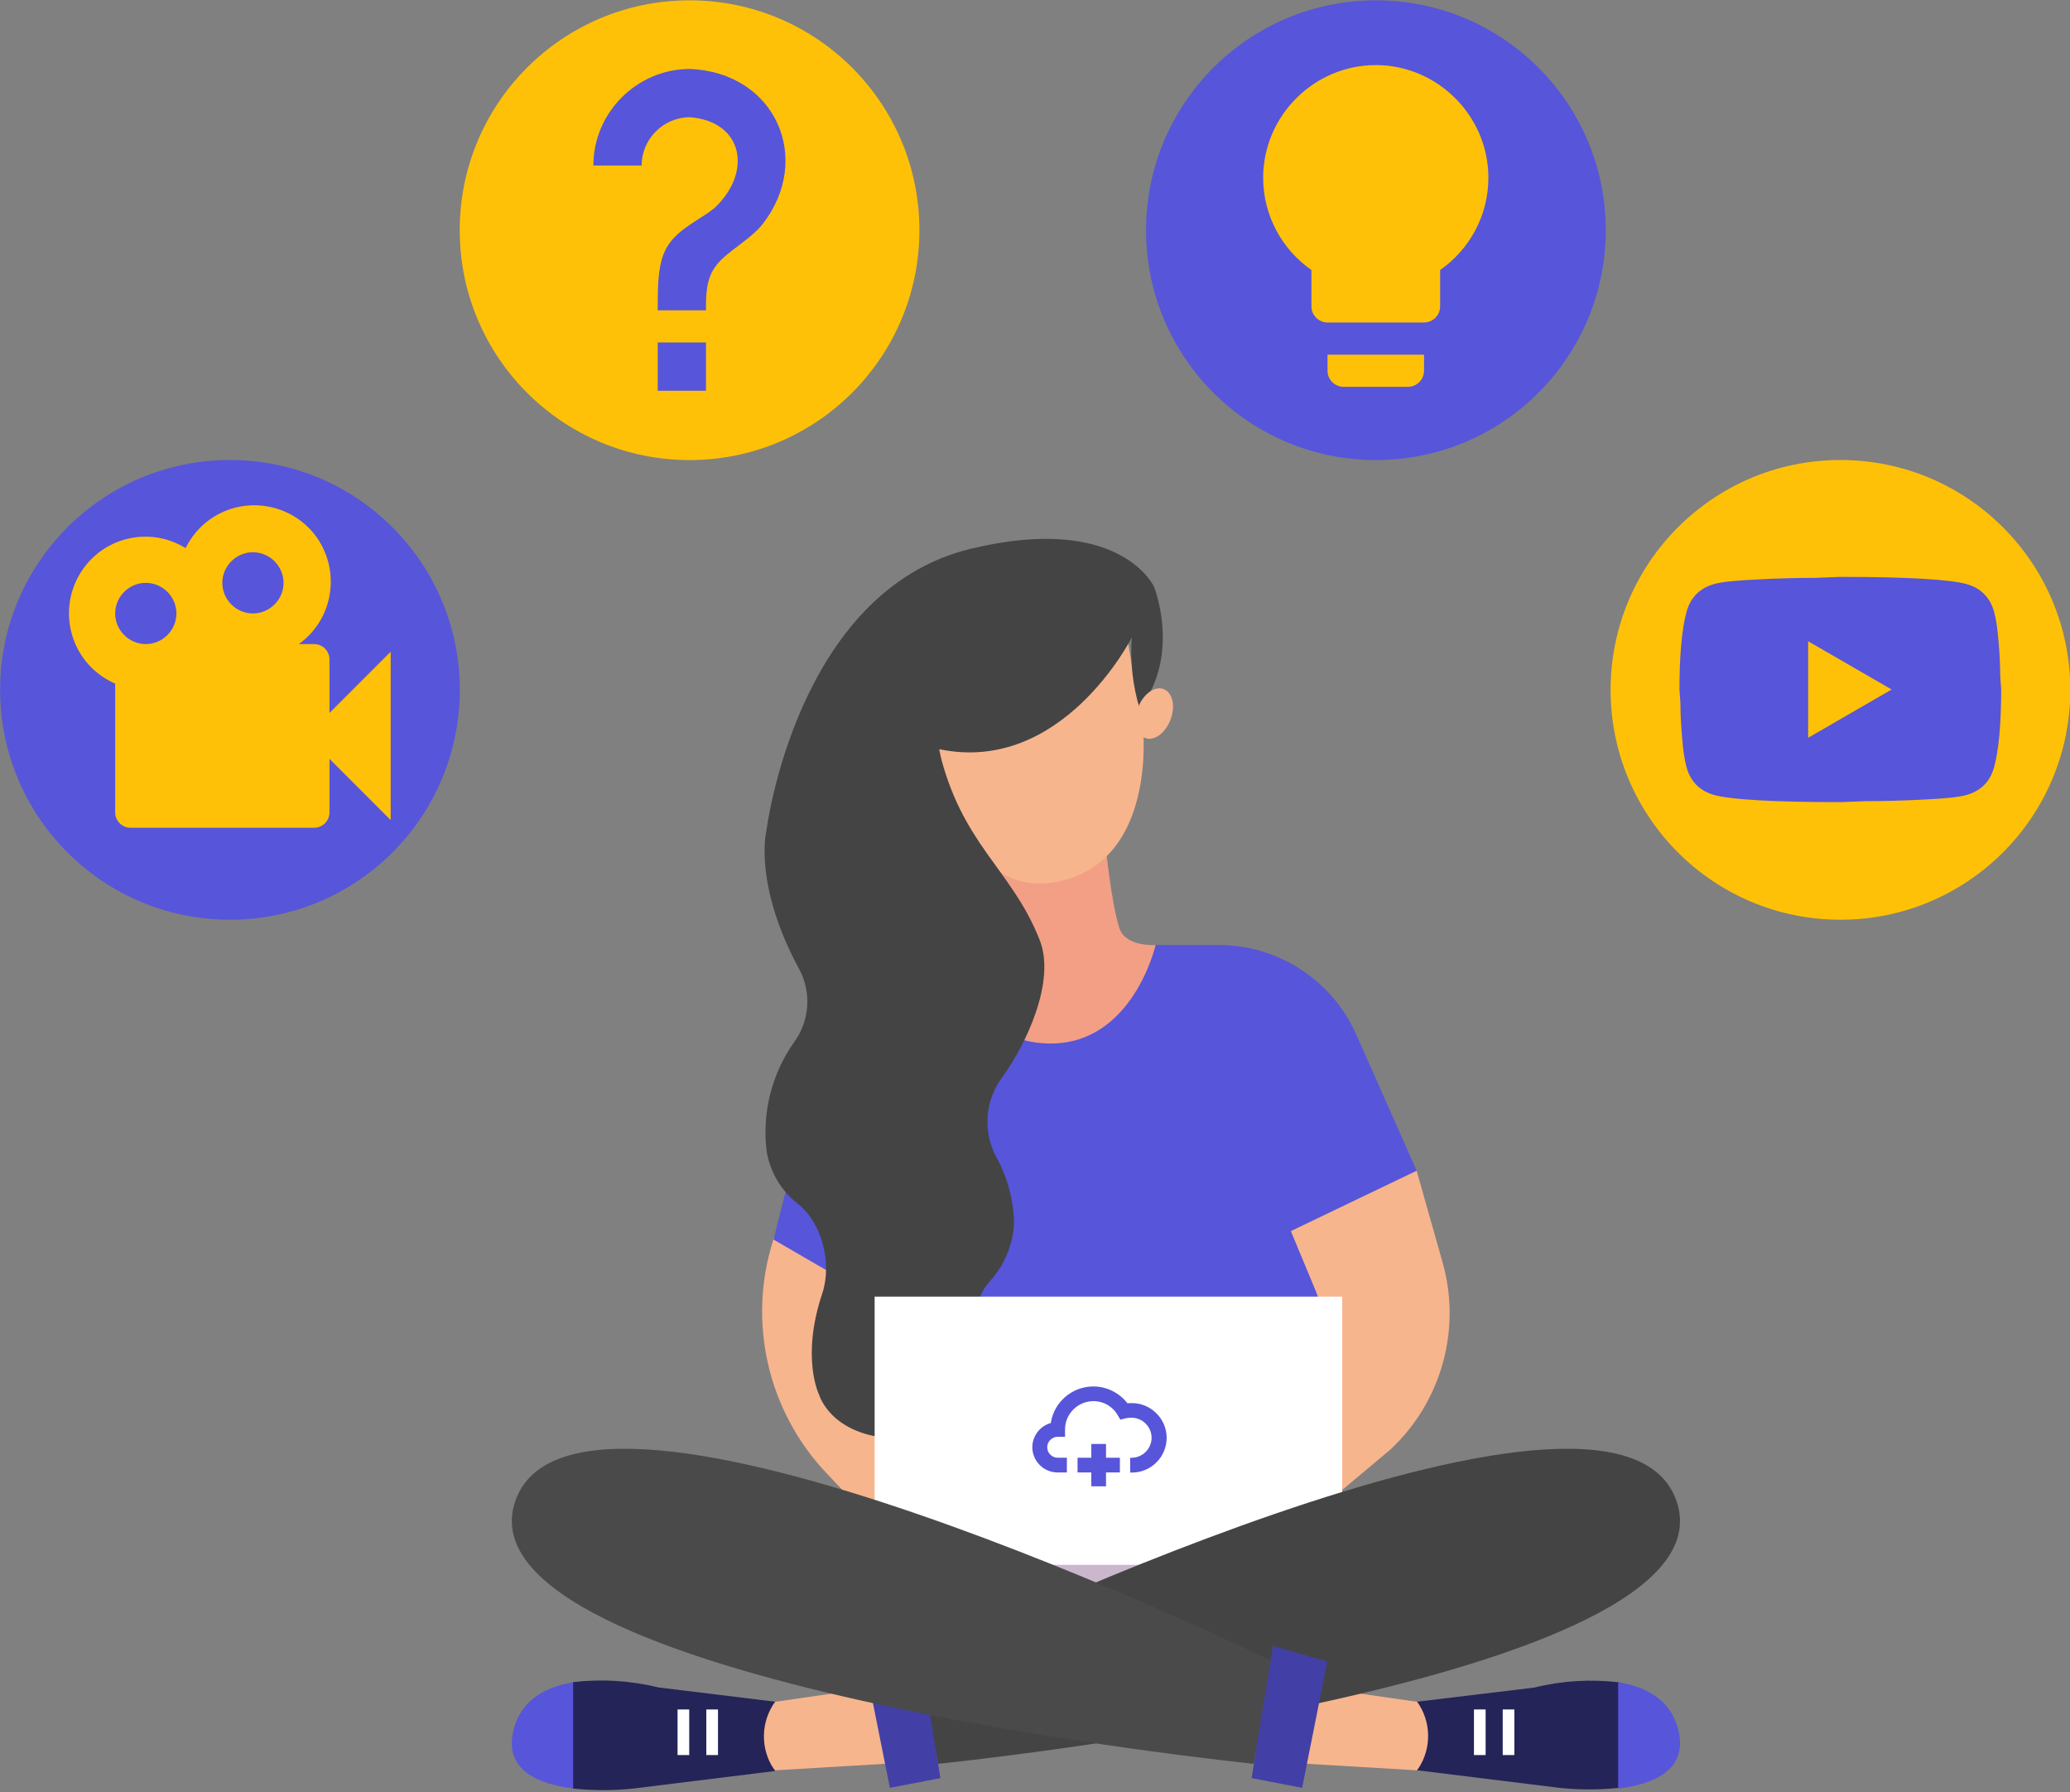
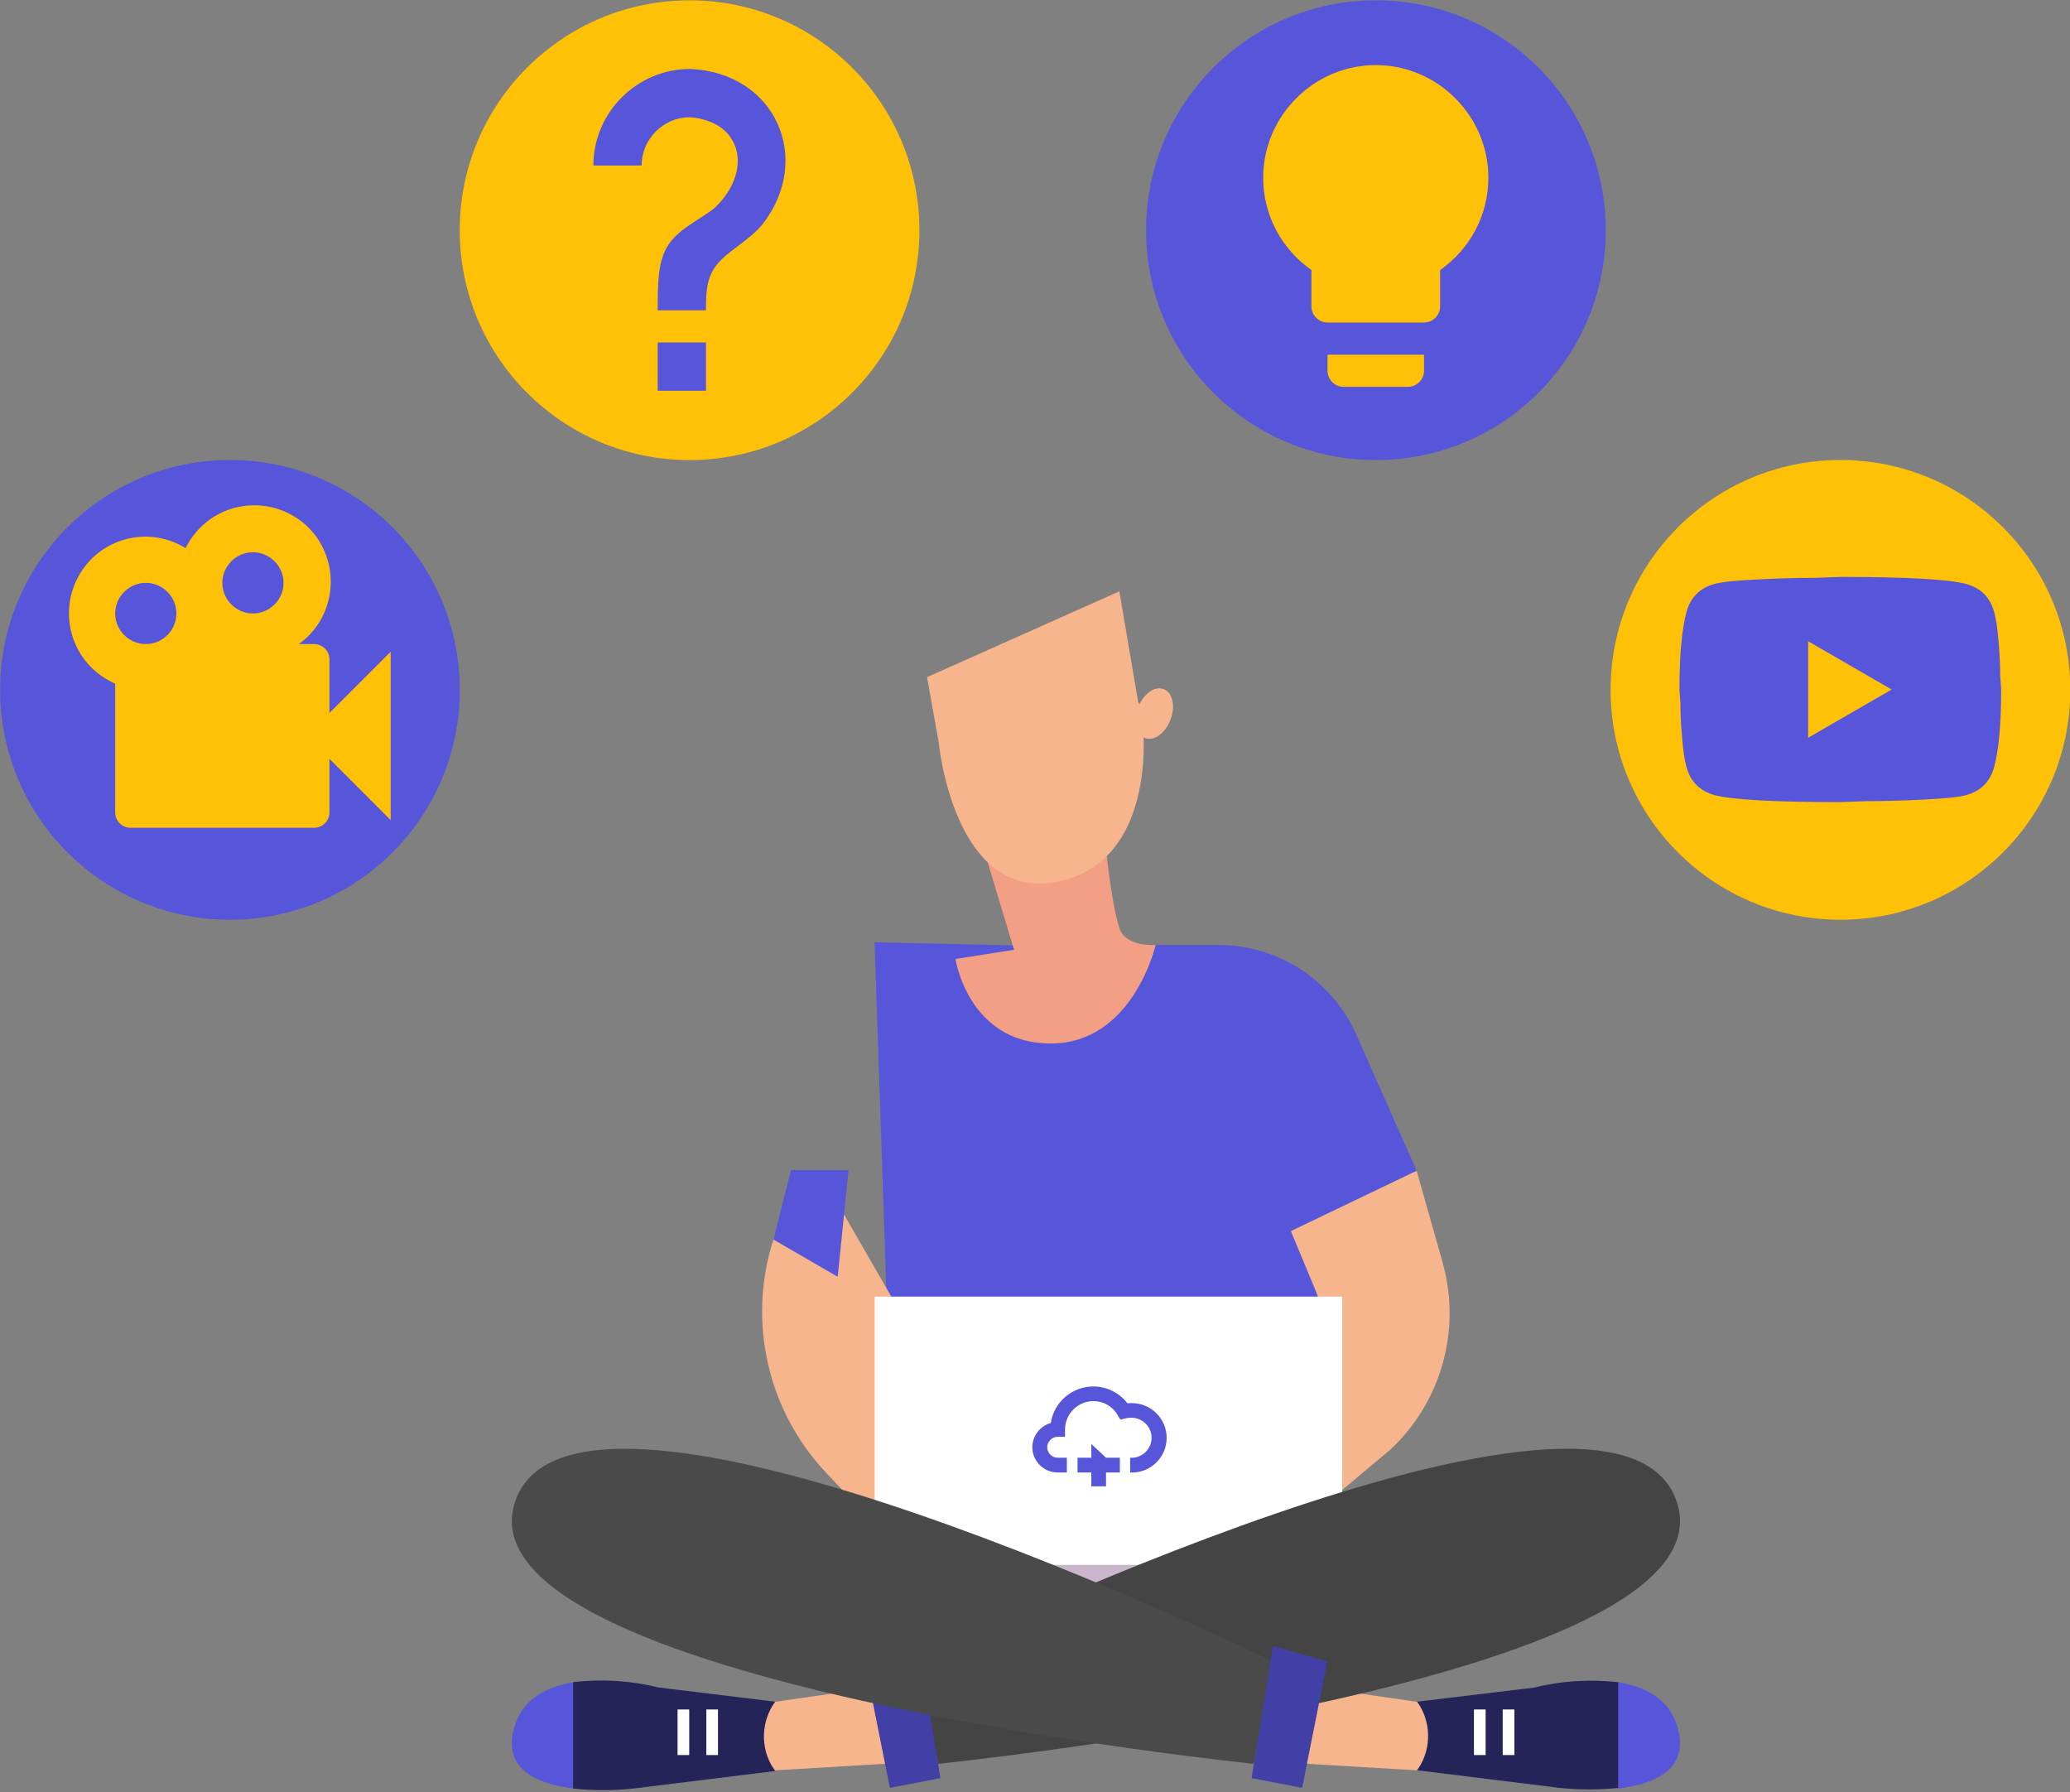
<svg xmlns="http://www.w3.org/2000/svg" width="100%" height="100%" viewBox="0 0 1080 935" version="1.1" xml:space="preserve" style="fill-rule:evenodd;clip-rule:evenodd;stroke-linejoin:round;stroke-miterlimit:2;">
  <rect x="0" y="0" width="1080" height="935" fill="#808080" stroke="none" />
  <g transform="matrix(1,0,0,1,0,-72.827)">
    <g transform="matrix(2.398,0,0,2.398,-100.495,48.03)">
      <g transform="matrix(1.999,0,0,1.999,-4081.47,-710.012)">
        <path d="M2118.64,548.52C2119.5,545.26 2122.22,543.9 2125.16,543.43L2125.16,555C2121.34,554.54 2117.46,553 2118.64,548.52Z" style="fill:rgb(87,85,217);fill-rule:nonzero;" />
      </g>
      <g transform="matrix(1.999,0,0,1.999,-4036.28,-659.467)">
        <path d="M2181.84,526.99L2194.31,527.73L2196.67,525.14L2195.48,520.44L2183.69,518.74L2181.84,526.99Z" style="fill:rgb(247,181,142);fill-rule:nonzero;" />
      </g>
      <g transform="matrix(1.999,0,0,1.999,-4081.47,-710.012)">
        <path d="M2239,543.45C2235.88,543.072 2232.71,543.266 2229.65,544.02L2216.96,545.55C2218.49,547.682 2218.56,550.545 2217.14,552.75L2216.96,553.01L2232.4,554.92C2234.59,555.153 2236.81,555.153 2239,554.92L2239,543.45Z" style="fill:rgb(36,36,89);fill-rule:nonzero;" />
      </g>
      <g transform="matrix(1.999,0,0,1.999,-4081.47,-710.012)">
        <path d="M2245.36,548.52C2244.51,545.26 2241.79,543.9 2238.84,543.43L2238.84,555C2242.66,554.54 2246.54,553 2245.36,548.52Z" style="fill:rgb(87,85,217);fill-rule:nonzero;" />
      </g>
      <g transform="matrix(1.999,0,0,1.999,-4036.28,-659.467)">
        <path d="M2201.17,521.11L2201.17,526.07" style="fill:none;fill-rule:nonzero;" />
      </g>
      <g transform="matrix(1.999,0,0,1.999,-4036.28,-659.467)">
        <rect x="2200.54" y="521.11" width="1.27" height="4.96" style="fill:white;" />
      </g>
      <g transform="matrix(1.999,0,0,1.999,-4036.28,-659.467)">
        <path d="M2204.31,521.11L2204.31,526.07" style="fill:none;fill-rule:nonzero;" />
      </g>
      <g transform="matrix(1.999,0,0,1.999,-4036.28,-659.467)">
        <rect x="2203.67" y="521.11" width="1.27" height="4.96" style="fill:white;" />
      </g>
      <g transform="matrix(1.999,0,0,1.999,-4081.47,-710.012)">
        <path d="M2188.47,463.2L2195.39,463.2C2201.84,463.209 2207.71,467.032 2210.33,472.93L2216.91,487.77L2203.22,494.33L2207.61,497.33L2210.04,519.85L2159.81,519L2157.91,462.91L2188.2,463.57L2188.47,463.2Z" style="fill:rgb(87,85,217);fill-rule:nonzero;" />
      </g>
      <g transform="matrix(1.999,0,0,1.999,-4081.47,-710.012)">
        <path d="M2183,451.82C2183,451.82 2183.63,458.58 2184.58,461.44C2185.32,463.44 2188.5,463.2 2188.5,463.2C2188.5,463.2 2186.05,473.92 2177.08,473.92C2168.11,473.92 2166.71,464.72 2166.71,464.72L2173.09,463.72L2170.14,453.92L2183,451.82Z" style="fill:rgb(243,159,133);fill-rule:nonzero;" />
      </g>
      <g transform="matrix(1.999,0,0,1.999,-4081.47,-710.012)">
        <path d="M2186.61,436.82L2184.55,424.71L2163.62,434.05L2164.89,441.14C2164.89,441.14 2166.5,458.39 2177.65,456.34C2189.71,454.12 2187.14,436.66 2186.61,436.82Z" style="fill:rgb(247,181,142);fill-rule:nonzero;" />
      </g>
      <g transform="matrix(1.999,0,0,1.999,-4081.47,-710.012)">
        <path d="M2216.91,487.77L2219.74,497.77C2221.8,505.075 2219.59,512.946 2214.04,518.12L2201.21,528.87L2197.09,516.87L2204.18,509.77C2206.51,507.439 2207.2,503.921 2205.94,500.88L2203.22,494.34L2216.91,487.77Z" style="fill:rgb(247,181,142);fill-rule:nonzero;" />
      </g>
      <g transform="matrix(1.999,0,0,1.999,-4081.47,-710.012)">
        <path d="M2148.47,490.37L2146.9,495.25C2144.04,504.124 2146.25,513.887 2152.66,520.66L2160.44,528.9L2164.44,509.64L2153.34,490.37L2148.47,490.37Z" style="fill:rgb(247,181,142);fill-rule:nonzero;" />
      </g>
      <g transform="matrix(1.999,0,0,1.999,-4036.28,-659.467)">
        <path d="M2124.3,469.97L2131.29,474.02L2132.47,462.42L2126.21,462.42L2124.3,469.97Z" style="fill:rgb(87,85,217);fill-rule:nonzero;" />
      </g>
      <g transform="matrix(1.999,0,0,1.999,-4081.47,-710.012)">
-         <path d="M2164.9,441.88C2178.35,444.72 2185.9,429.74 2185.9,429.74C2185.71,432.354 2186.01,434.98 2186.76,437.49C2191.29,431.62 2188.33,424.22 2188.33,424.22C2188.33,424.22 2184.67,416.13 2168.33,420.09C2149.33,424.71 2146.12,450.86 2146.12,450.86C2146.12,450.86 2144.73,456.56 2149.63,465.69C2151.07,468.235 2150.88,471.399 2149.16,473.76C2146.72,477.208 2145.65,481.446 2146.16,485.64C2146.53,487.872 2147.71,489.89 2149.48,491.3C2152.21,493.39 2153.31,497.88 2152.21,501.14C2149.87,508.14 2151.87,512.14 2151.87,512.14C2151.87,512.14 2153.14,516.63 2160.12,516.9C2170.29,517.3 2170.07,509.22 2169.12,504.67C2168.76,502.948 2169.24,501.156 2170.41,499.84C2172.05,498.07 2173,495.77 2173.09,493.36C2173.02,490.83 2172.33,488.356 2171.09,486.15C2169.68,483.419 2169.95,480.113 2171.77,477.64C2174.36,474.11 2177.72,467.1 2175.84,462.55C2172.74,454.81 2167.32,452.24 2164.9,441.88Z" style="fill:rgb(68,68,68);fill-rule:nonzero;" />
-       </g>
+         </g>
      <g transform="matrix(1.999,0,0,1.999,-4036.28,-659.467)">
        <rect x="2135.31" y="476.18" width="50.89" height="30.45" style="fill:white;" />
      </g>
      <g transform="matrix(1.999,0,0,1.999,-4036.28,-659.467)">
        <rect x="2135.31" y="505.37" width="50.89" height="2.54" style="fill:rgb(202,183,204);" />
      </g>
      <g transform="matrix(1.999,0,0,1.999,-4081.47,-710.012)">
        <path d="M2245.22,523.79C2251.78,543.5 2164.82,552.31 2164.82,552.31L2162.74,541.17C2162.74,541.17 2238.66,504.09 2245.22,523.79Z" style="fill:rgb(68,68,68);fill-rule:nonzero;" />
      </g>
      <g transform="matrix(1.999,0,0,1.999,-4036.28,-659.467)">
        <path d="M2136.96,526.99L2124.49,527.73L2122.13,525.14L2123.33,520.44L2135.12,518.74L2136.96,526.99Z" style="fill:rgb(247,181,142);fill-rule:nonzero;" />
      </g>
      <g transform="matrix(1.999,0,0,1.999,-4081.47,-710.012)">
        <path d="M2147.09,545.55L2134.4,544C2131.36,543.251 2128.21,543.055 2125.1,543.42L2125.1,555C2127.28,555.233 2129.47,555.233 2131.65,555L2147.09,553.09L2146.91,552.83C2145.45,550.607 2145.53,547.699 2147.09,545.55Z" style="fill:rgb(36,36,89);fill-rule:nonzero;" />
      </g>
      <g transform="matrix(1.999,0,0,1.999,-4036.28,-659.467)">
        <path d="M2117.63,521.11L2117.63,526.07" style="fill:none;fill-rule:nonzero;" />
      </g>
      <g transform="matrix(1.999,0,0,1.999,-4036.28,-659.467)">
        <rect x="2116.99" y="521.11" width="1.27" height="4.96" style="fill:white;" />
      </g>
      <g transform="matrix(1.999,0,0,1.999,-4036.28,-659.467)">
        <path d="M2114.5,521.11L2114.5,526.07" style="fill:none;fill-rule:nonzero;" />
      </g>
      <g transform="matrix(1.999,0,0,1.999,-4036.28,-659.467)">
        <rect x="2113.86" y="521.11" width="1.27" height="4.96" style="fill:white;" />
      </g>
      <g transform="matrix(1.999,0,0,1.999,-4036.28,-659.467)">
        <path d="M2140.14,514.2L2142.47,528.58L2136.97,529.64L2134.22,515.89L2140.14,514.2Z" style="fill:rgb(66,64,166);fill-rule:nonzero;" />
      </g>
      <g transform="matrix(1.999,0,0,1.999,-4081.47,-710.012)">
        <path d="M2186.59,437.35C2186.03,438.81 2186.36,440.29 2187.34,440.67C2188.32,441.05 2189.56,440.16 2190.12,438.67C2190.68,437.18 2190.35,435.73 2189.37,435.35C2188.39,434.97 2187.15,435.89 2186.59,437.35Z" style="fill:rgb(247,181,142);fill-rule:nonzero;" />
      </g>
      <g transform="matrix(1.999,0,0,1.999,-4081.47,-710.012)">
        <path d="M2118.78,523.79C2112.23,543.5 2199.19,552.31 2199.19,552.31L2201.26,541.17C2201.26,541.17 2125.34,504.09 2118.78,523.79Z" style="fill:rgb(74,74,74);fill-rule:nonzero;" />
      </g>
      <g transform="matrix(1.999,0,0,1.999,-4036.28,-659.467)">
        <path d="M2178.66,514.2L2176.34,528.58L2181.84,529.64L2184.58,515.89L2178.66,514.2Z" style="fill:rgb(66,64,166);fill-rule:nonzero;" />
      </g>
      <g transform="matrix(1.999,0,0,1.999,-4081.47,-710.012)">
-         <path d="M2184.61,519L2183.1,519L2183.1,517.5L2181.5,517.5L2181.5,519L2180,519L2180,520.6L2181.5,520.6L2181.5,522.11L2183.1,522.11L2183.1,520.6L2184.61,520.6L2184.61,519Z" style="fill:rgb(87,85,217);fill-rule:nonzero;" />
+         <path d="M2184.61,519L2183.1,519L2181.5,517.5L2181.5,519L2180,519L2180,520.6L2181.5,520.6L2181.5,522.11L2183.1,522.11L2183.1,520.6L2184.61,520.6L2184.61,519Z" style="fill:rgb(87,85,217);fill-rule:nonzero;" />
      </g>
      <g transform="matrix(1.999,0,0,1.999,-4081.47,-710.012)">
        <path d="M2185.73,520.61L2185.73,519C2185.78,519.003 2185.83,519.005 2185.88,519.005C2187.07,519.005 2188.06,518.021 2188.06,516.825C2188.06,515.629 2187.07,514.645 2185.88,514.645C2185.83,514.645 2185.78,514.647 2185.73,514.65C2185.57,514.65 2185.4,514.67 2185.24,514.71L2184.66,514.85L2184.36,514.35C2183.82,513.406 2182.81,512.827 2181.72,512.84C2180.03,512.84 2178.64,514.23 2178.64,515.92L2178.64,516.72L2177.84,516.72C2177.22,516.72 2176.7,517.235 2176.7,517.86C2176.7,518.485 2177.22,519 2177.84,519L2178.84,519L2178.84,520.6L2177.82,520.6C2176.32,520.6 2175.08,519.363 2175.08,517.86C2175.08,516.633 2175.91,515.548 2177.09,515.22C2177.43,512.943 2179.41,511.242 2181.72,511.242C2183.16,511.242 2184.53,511.914 2185.42,513.06L2185.73,513.06C2185.8,513.057 2185.86,513.055 2185.92,513.055C2188,513.055 2189.7,514.761 2189.7,516.835C2189.7,518.909 2188,520.615 2185.92,520.615C2185.86,520.615 2185.8,520.613 2185.73,520.61Z" style="fill:rgb(87,85,217);fill-rule:nonzero;" />
      </g>
    </g>
    <g transform="matrix(2.398,0,0,2.398,-181.815,-6.748)">
      <g transform="matrix(1.567,0,0,1.567,-53.235,-311.131)">
        <circle cx="114.287" cy="315.504" r="31.913" style="fill:rgb(87,85,217);" />
      </g>
      <g transform="matrix(3.33,0,0,3.33,87.562,140.002)">
        <path d="M18,14.5L18,11C18,10.451 17.549,10 17,10L16,10C18.24,8.39 18.76,5.27 17.15,3C15.54,0.78 12.42,0.26 10.17,1.87C9.5,2.35 8.96,3 8.6,3.73C6.25,2.28 3.17,3 1.72,5.37C0.28,7.72 1,10.8 3.36,12.25C3.57,12.37 3.78,12.5 4,12.58L4,21C4,21.549 4.451,22 5,22L17,22C17.549,22 18,21.549 18,21L18,17.5L22,21.5L22,10.5L18,14.5M13,4C14.097,4 15,4.903 15,6C15,7.097 14.097,8 13,8C11.903,8 11,7.097 11,6C11,4.903 11.903,4 13,4M6,6C7.097,6 8,6.903 8,8C8,9.097 7.097,10 6,10C4.903,10 4,9.097 4,8C4,6.903 4.903,6 6,6Z" style="fill:rgb(255,193,7);fill-rule:nonzero;" />
      </g>
    </g>
    <g transform="matrix(2.398,0,0,2.398,-126.561,-4.723)">
      <g transform="matrix(1.567,0,0,1.567,23.722,-411.975)">
        <circle cx="114.287" cy="315.504" r="31.913" style="fill:rgb(255,193,7);" />
      </g>
      <g transform="matrix(3.5,0,0,3.5,160.881,40.342)">
        <path d="M10,19L13,19L13,22L10,22L10,19M12,2C17.35,2.22 19.68,7.62 16.5,11.67C15.67,12.67 14.33,13.33 13.67,14.17C13,15 13,16 13,17L10,17C10,15.33 10,13.92 10.67,12.92C11.33,11.92 12.67,11.33 13.5,10.67C15.92,8.43 15.32,5.26 12,5C10.354,5 9,6.354 9,8L6,8C6,4.708 8.708,2 12,2Z" style="fill:rgb(87,85,217);fill-rule:nonzero;" />
      </g>
    </g>
    <g transform="matrix(2.398,0,0,2.398,-61.551,-6.748)">
      <g transform="matrix(1.567,0,0,1.567,145.941,-411.131)">
        <circle cx="114.287" cy="315.504" r="31.913" style="fill:rgb(87,85,217);" />
      </g>
      <g transform="matrix(3.5,0,0,3.5,283,40.342)">
        <path d="M12,2C8.16,2 5,5.16 5,9C5,11.38 6.19,13.47 8,14.74L8,17C8,17.549 8.451,18 9,18L15,18C15.549,18 16,17.549 16,17L16,14.74C17.81,13.47 19,11.38 19,9C19,5.16 15.84,2 12,2M9,21C9,21.549 9.451,22 10,22L14,22C14.549,22 15,21.549 15,21L15,20L9,20L9,21" style="fill:rgb(255,193,7);fill-rule:nonzero;" />
      </g>
    </g>
    <g transform="matrix(2.398,0,0,2.398,-58.983,-6.748)">
      <g transform="matrix(1.567,0,0,1.567,245.941,-311.131)">
        <circle cx="114.287" cy="315.504" r="31.913" style="fill:rgb(255,193,7);" />
      </g>
      <g transform="matrix(3.5,0,0,3.5,383,141.186)">
        <path d="M10,15L15.19,12L10,9L10,15M21.56,7.17C21.69,7.64 21.78,8.27 21.84,9.07C21.91,9.87 21.94,10.56 21.94,11.16L22,12C22,14.19 21.84,15.8 21.56,16.83C21.31,17.73 20.73,18.31 19.83,18.56C19.36,18.69 18.5,18.78 17.18,18.84C15.88,18.91 14.69,18.94 13.59,18.94L12,19C7.81,19 5.2,18.84 4.17,18.56C3.27,18.31 2.69,17.73 2.44,16.83C2.31,16.36 2.22,15.73 2.16,14.93C2.09,14.13 2.06,13.44 2.06,12.84L2,12C2,9.81 2.16,8.2 2.44,7.17C2.69,6.27 3.27,5.69 4.17,5.44C4.64,5.31 5.5,5.22 6.82,5.16C8.12,5.09 9.31,5.06 10.41,5.06L12,5C16.19,5 18.8,5.16 19.83,5.44C20.73,5.69 21.31,6.27 21.56,7.17Z" style="fill:rgb(87,85,217);fill-rule:nonzero;" />
      </g>
    </g>
  </g>
</svg>